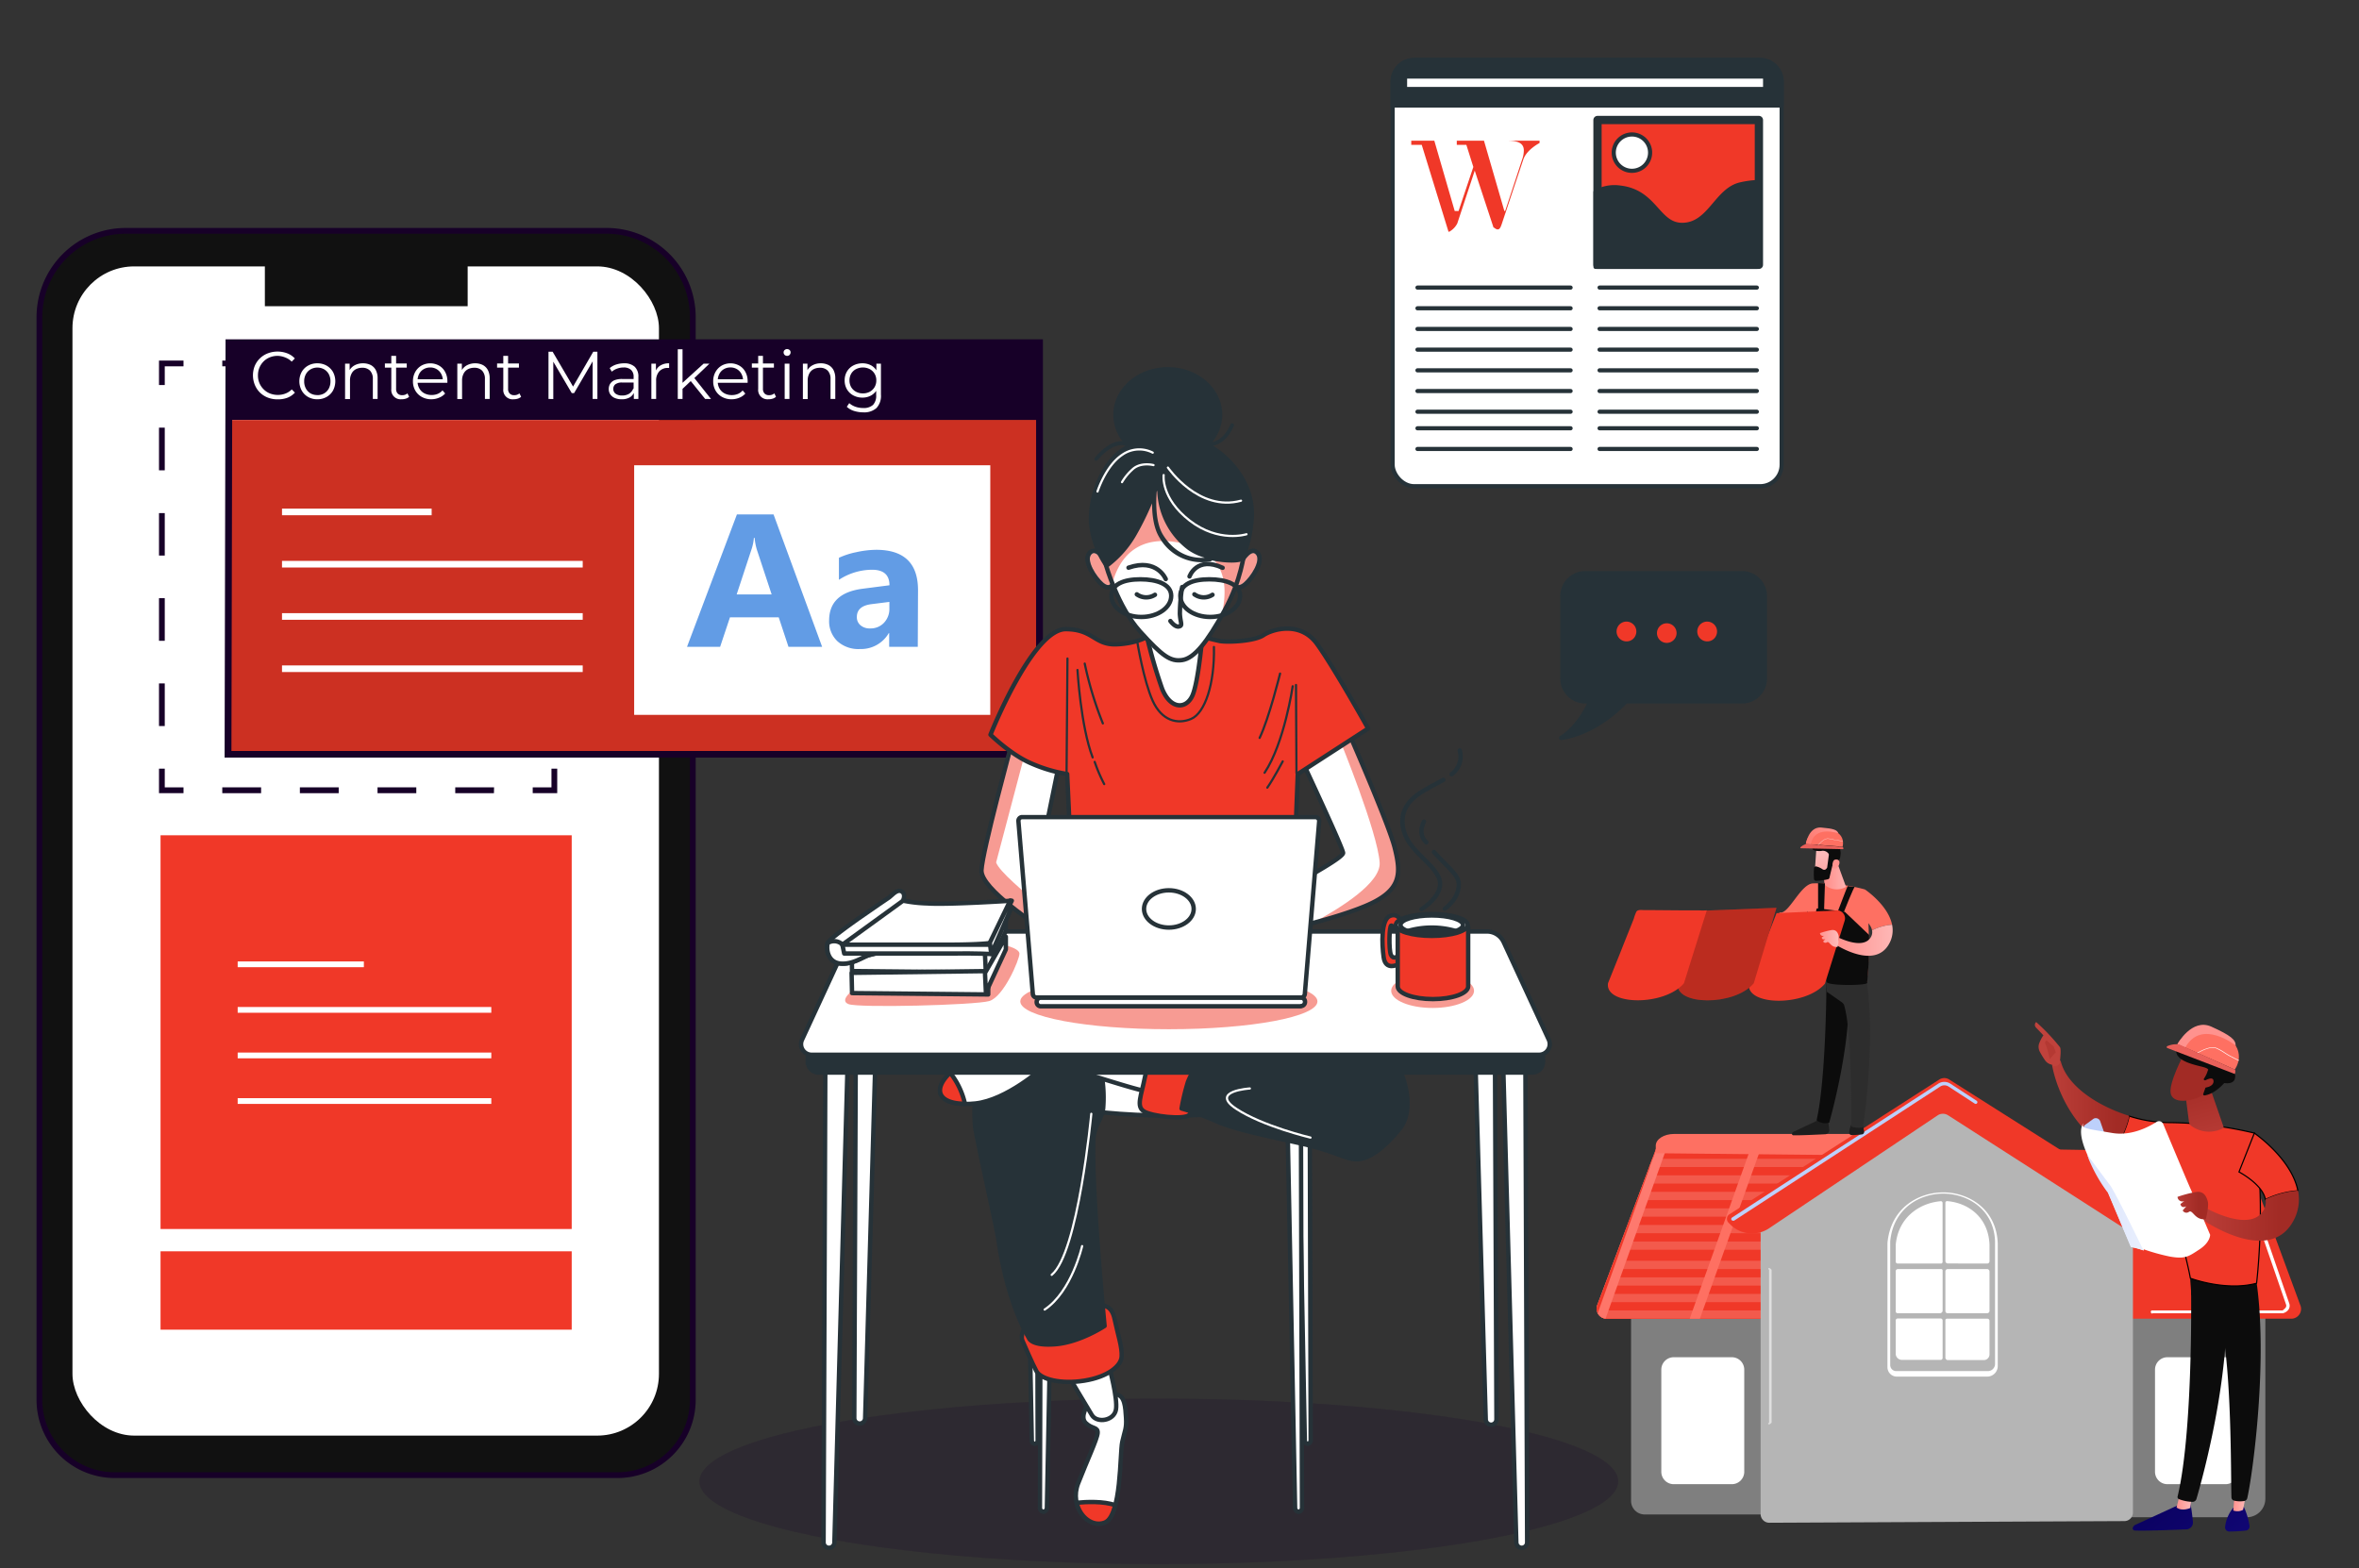
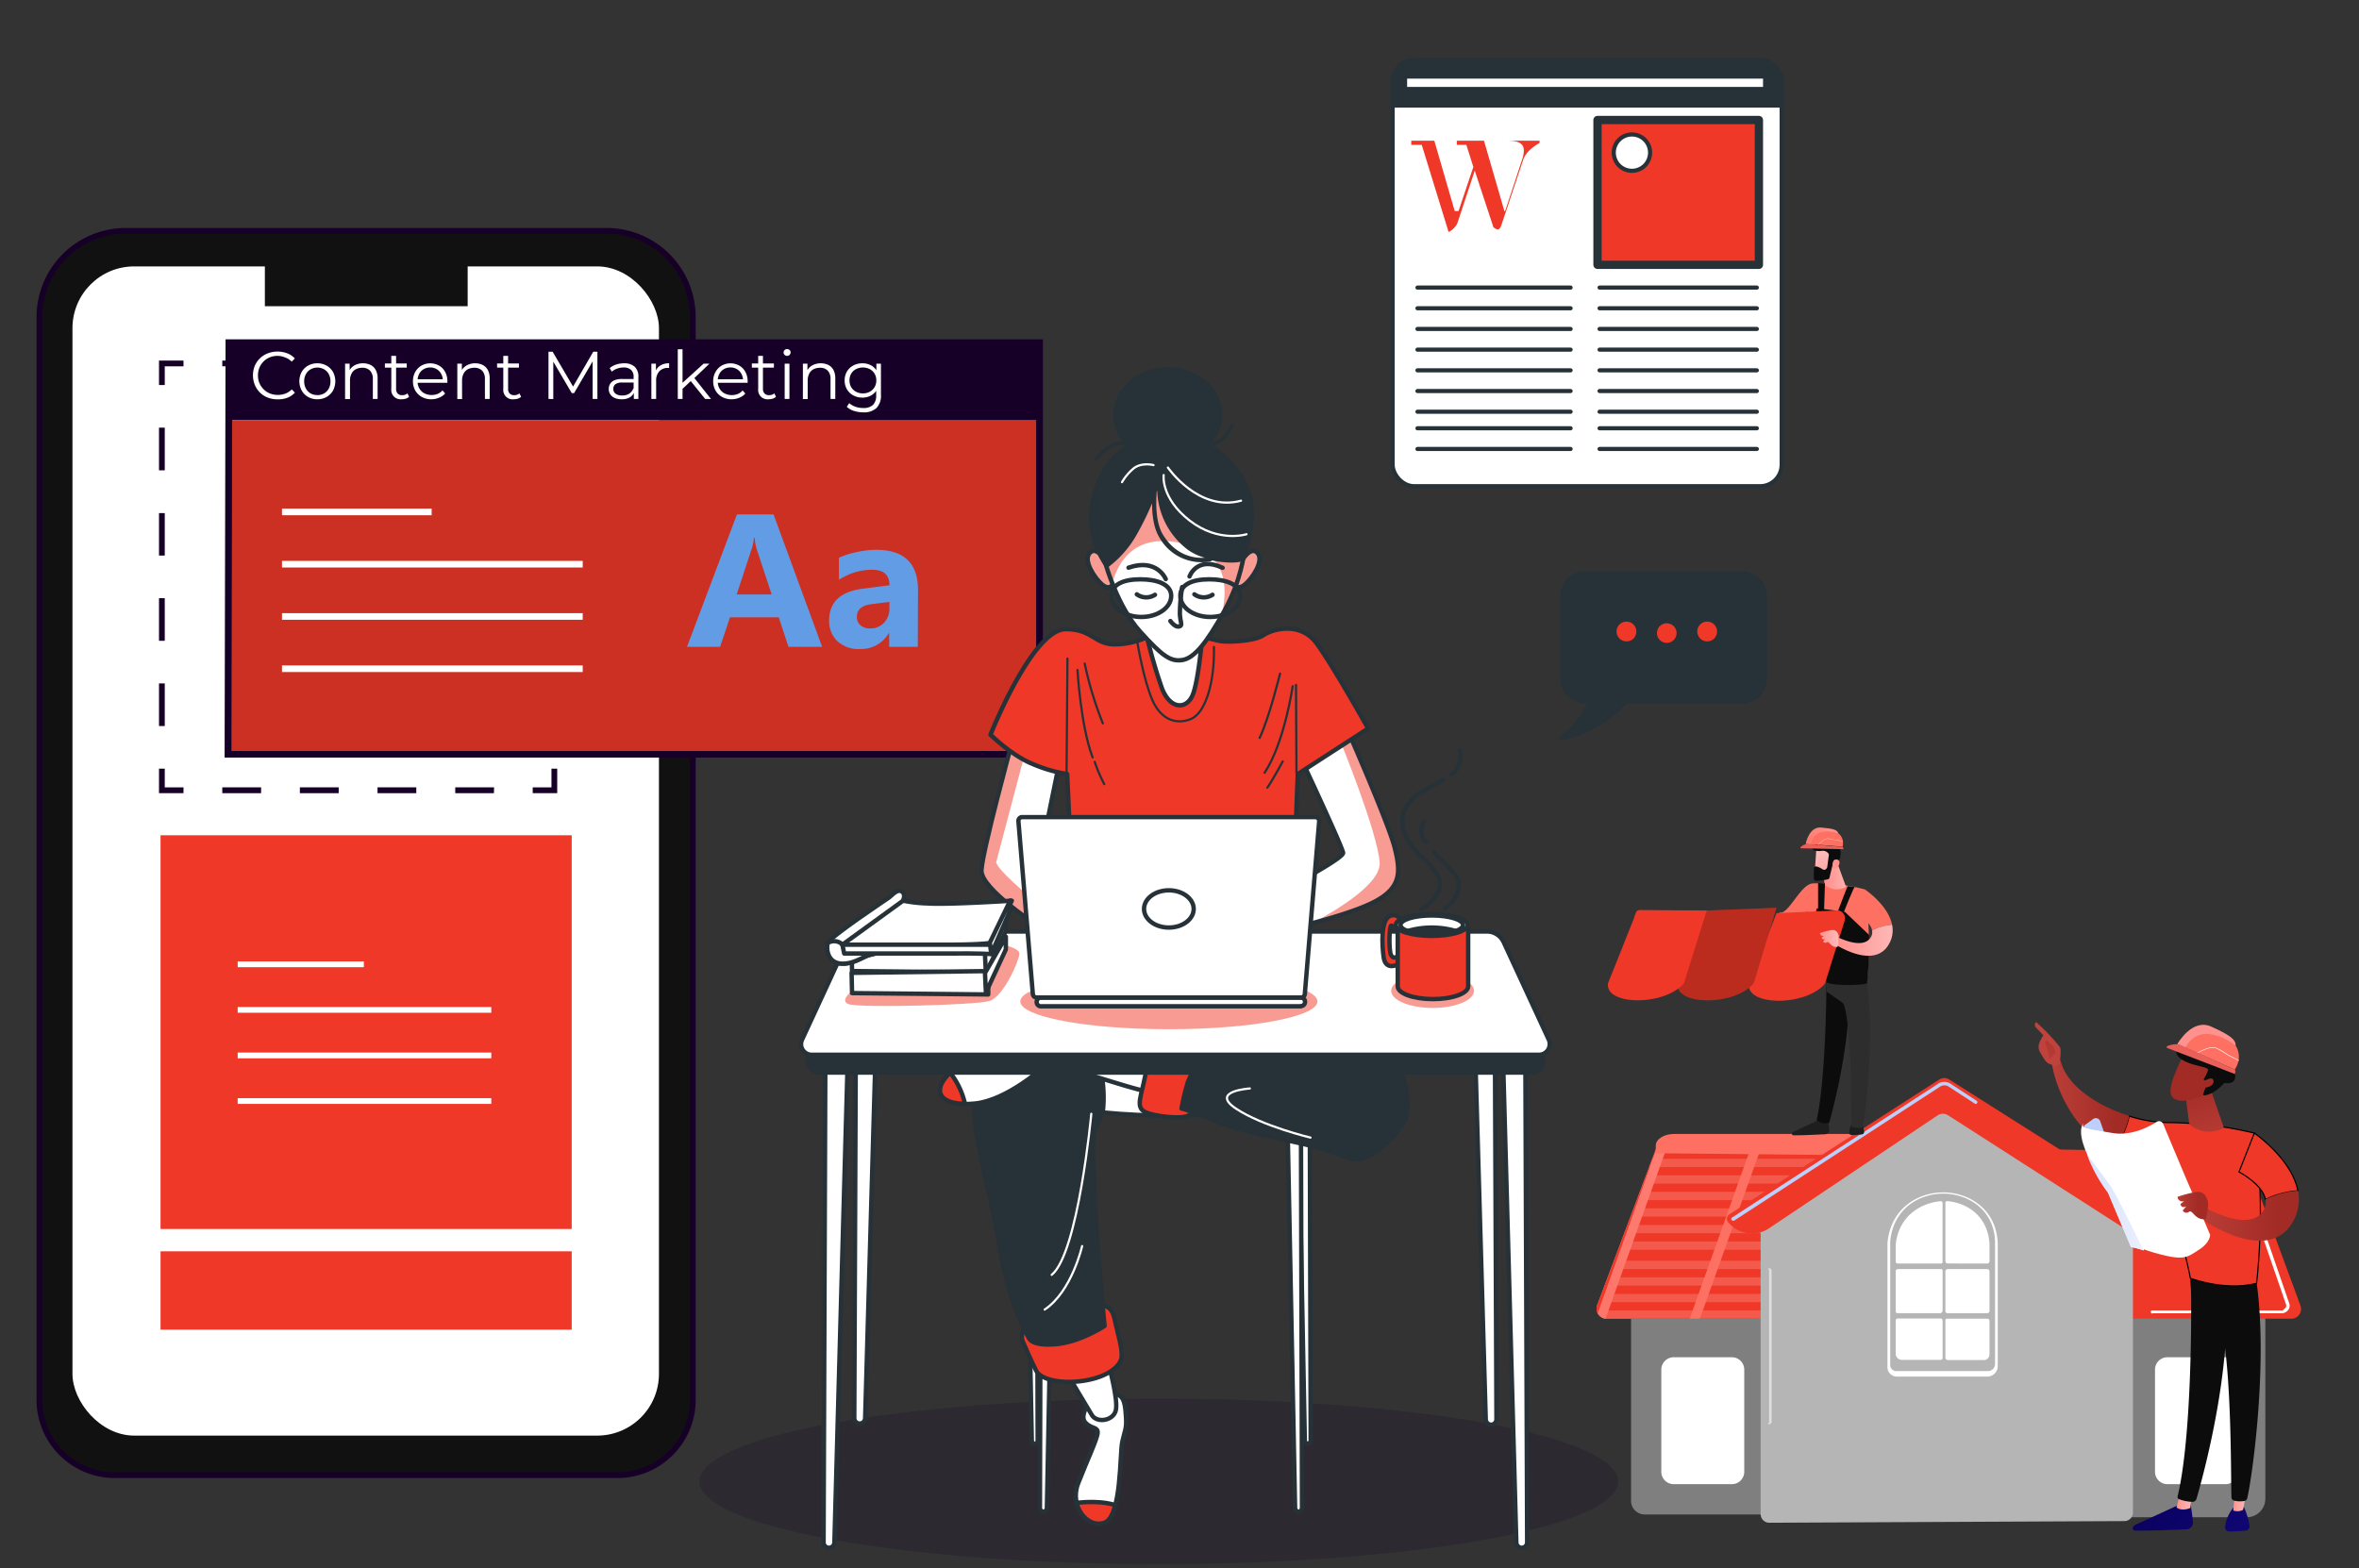
<svg xmlns="http://www.w3.org/2000/svg" xmlns:xlink="http://www.w3.org/1999/xlink" id="Layer_1" data-name="Layer 1" viewBox="0 0 570 379">
  <rect x="0" y="0" width="570" height="379" fill="#333333" stroke="none" />
  <defs>
    <style>.cls-1,.cls-55,.cls-60,.cls-63,.cls-68{fill:none;}.cls-2{fill:#111;}.cls-3,.cls-52{fill:#170028;}.cls-17,.cls-4,.cls-53,.cls-64,.cls-65{fill:#fff;}.cls-38,.cls-5,.cls-56,.cls-57,.cls-59,.cls-62{fill:#f03828;}.cls-6{opacity:0.15;}.cls-7{fill:#629ce5;}.cls-8{fill:#7f7f7f;}.cls-9{fill:url(#linear-gradient);}.cls-10{clip-path:url(#clip-path);}.cls-11{opacity:0.17;}.cls-12{fill:url(#linear-gradient-2);}.cls-13{fill:url(#linear-gradient-3);}.cls-14{fill:url(#linear-gradient-4);}.cls-15{fill:#b5b5b5;}.cls-16{fill:#bdd0fb;}.cls-17{opacity:0.57;}.cls-17,.cls-52,.cls-59,.cls-64{isolation:isolate;}.cls-18{fill:#1e1e1e;}.cls-19{fill:url(#linear-gradient-5);}.cls-20{fill:url(#linear-gradient-6);}.cls-21{fill:#0c0c0c;}.cls-22{fill:#2d2d2d;}.cls-23{fill:url(#linear-gradient-7);}.cls-24{fill:url(#linear-gradient-8);}.cls-25{fill:url(#linear-gradient-9);}.cls-26{fill:url(#linear-gradient-10);}.cls-27{fill:url(#linear-gradient-11);}.cls-28{fill:url(#linear-gradient-12);}.cls-29{fill:url(#linear-gradient-13);}.cls-30{fill:url(#linear-gradient-14);}.cls-31{fill:url(#linear-gradient-15);}.cls-32{opacity:0.22;}.cls-33{fill:url(#linear-gradient-16);}.cls-34{fill:url(#linear-gradient-17);}.cls-35{fill:url(#linear-gradient-18);}.cls-36{fill:url(#linear-gradient-19);}.cls-37{fill:url(#linear-gradient-20);}.cls-38{stroke:#000;stroke-miterlimit:10;stroke-width:0.28px;}.cls-39{fill:url(#linear-gradient-21);}.cls-40{fill:url(#linear-gradient-22);}.cls-41{fill:url(#linear-gradient-23);}.cls-42{fill:url(#linear-gradient-24);}.cls-43{fill:url(#linear-gradient-25);}.cls-44{fill:url(#linear-gradient-26);}.cls-45{fill:url(#linear-gradient-27);}.cls-46{fill:url(#linear-gradient-28);}.cls-47{fill:url(#linear-gradient-29);}.cls-48{fill:url(#linear-gradient-30);}.cls-49{fill:url(#linear-gradient-31);}.cls-50{fill:url(#linear-gradient-32);}.cls-51{opacity:0.19;}.cls-52,.cls-59,.cls-64{opacity:0.5;}.cls-53,.cls-54,.cls-55,.cls-56,.cls-57,.cls-60,.cls-62,.cls-63,.cls-65,.cls-67{stroke:#263238;}.cls-53,.cls-54,.cls-55,.cls-56,.cls-57,.cls-60,.cls-62,.cls-63,.cls-65,.cls-67,.cls-68{stroke-linecap:round;stroke-linejoin:round;}.cls-54,.cls-67,.cls-69{fill:#263238;}.cls-56{stroke-width:2px;}.cls-58{clip-path:url(#clip-path-4);}.cls-60,.cls-62,.cls-65,.cls-67{stroke-width:1.06px;}.cls-61{clip-path:url(#clip-path-5);}.cls-63,.cls-68{stroke-width:0.53px;}.cls-66{clip-path:url(#clip-path-6);}.cls-68{stroke:#fff;}</style>
    <linearGradient id="linear-gradient" x1="3291.39" y1="417.06" x2="3283.3" y2="378.39" gradientTransform="translate(3703.68 641.5) rotate(180)" gradientUnits="userSpaceOnUse">
      <stop offset="0" stop-color="#febbba" />
      <stop offset="1" stop-color="#ff928e" />
    </linearGradient>
    <clipPath id="clip-path">
      <path class="cls-1" d="M388.21,318.69h56.18l24.76-41.32H400.24L386,315.22A2.44,2.44,0,0,0,388.21,318.69Z" />
    </clipPath>
    <linearGradient id="linear-gradient-2" x1="3362.89" y1="62.7" x2="3455.39" y2="-5.46" gradientTransform="matrix(-1.25, -0.45, 0.34, -0.94, 4676.2, 1847.01)" gradientUnits="userSpaceOnUse">
      <stop offset="0" stop-color="#ff928e" />
      <stop offset="1" stop-color="#fe7062" />
    </linearGradient>
    <linearGradient id="linear-gradient-3" x1="535.48" y1="406.39" x2="532.61" y2="383.13" gradientTransform="matrix(1, 0, 0, -1, -111, 641.5)" xlink:href="#linear-gradient-2" />
    <linearGradient id="linear-gradient-4" x1="566.63" y1="444.71" x2="554.23" y2="398.42" gradientTransform="matrix(1, 0, 0, -1, -111, 641.5)" xlink:href="#linear-gradient-2" />
    <linearGradient id="linear-gradient-5" x1="26269.75" y1="557.64" x2="26272.01" y2="557.64" gradientTransform="translate(26716.83 578.03) rotate(179.46)" xlink:href="#linear-gradient" />
    <linearGradient id="linear-gradient-6" x1="26261.61" y1="557.76" x2="26263.56" y2="557.76" gradientTransform="translate(26716.83 578.03) rotate(179.46)" xlink:href="#linear-gradient" />
    <linearGradient id="linear-gradient-7" x1="1159.22" y1="368.38" x2="1173.59" y2="392.4" gradientTransform="matrix(1, 0, 0, -1, -745.09, 641.5)" xlink:href="#linear-gradient-2" />
    <linearGradient id="linear-gradient-8" x1="1164.75" y1="365.07" x2="1179.12" y2="389.09" gradientTransform="matrix(1, 0, 0, -1, -745.09, 641.5)" xlink:href="#linear-gradient-2" />
    <linearGradient id="linear-gradient-9" x1="26253.79" y1="600.24" x2="26268.4" y2="600.24" gradientTransform="translate(26716.83 578.03) rotate(179.46)" xlink:href="#linear-gradient" />
    <linearGradient id="linear-gradient-10" x1="26265.01" y1="615.76" x2="26270.78" y2="615.76" gradientTransform="translate(26716.83 578.03) rotate(179.46)" xlink:href="#linear-gradient" />
    <linearGradient id="linear-gradient-11" x1="6540.47" y1="-4425.54" x2="6533.87" y2="-4434.27" gradientTransform="translate(8199.17 -1262.02) rotate(-156.63)" xlink:href="#linear-gradient" />
    <linearGradient id="linear-gradient-12" x1="6530.8" y1="-4432.45" x2="6536.09" y2="-4427.02" gradientTransform="translate(8199.17 -1262.02) rotate(-156.63)" xlink:href="#linear-gradient" />
    <linearGradient id="linear-gradient-13" x1="559.4" y1="449.34" x2="556.22" y2="444.41" gradientTransform="matrix(1, 0, 0, -1, -111, 641.5)" xlink:href="#linear-gradient-2" />
    <linearGradient id="linear-gradient-14" x1="4246.72" y1="-497.29" x2="4255.21" y2="-502.35" gradientTransform="translate(4717.61 121.1) rotate(-174.38)" xlink:href="#linear-gradient-2" />
    <linearGradient id="linear-gradient-15" x1="584.14" y1="452.69" x2="571.11" y2="446.33" gradientTransform="matrix(1, 0, 0, -1, -111, 641.5)" gradientUnits="userSpaceOnUse">
      <stop offset="0" stop-color="#e1473d" />
      <stop offset="1" stop-color="#e9605a" />
    </linearGradient>
    <linearGradient id="linear-gradient-16" x1="26000.6" y1="414.7" x2="26005.17" y2="414.7" gradientTransform="translate(26444.94 641.5) rotate(180)" xlink:href="#linear-gradient" />
    <linearGradient id="linear-gradient-17" x1="1860.12" y1="281.89" x2="1818.85" y2="236.99" gradientTransform="translate(2376.31 641.5) rotate(180)" gradientUnits="userSpaceOnUse">
      <stop offset="0" stop-color="#09005d" />
      <stop offset="1" stop-color="#1a0f91" />
    </linearGradient>
    <linearGradient id="linear-gradient-18" x1="1846.73" y1="278.55" x2="1850.39" y2="278.55" gradientTransform="translate(2376.31 641.5) rotate(180)" xlink:href="#linear-gradient" />
    <linearGradient id="linear-gradient-19" x1="1850.86" y1="290.4" x2="1809.59" y2="245.51" xlink:href="#linear-gradient-17" />
    <linearGradient id="linear-gradient-20" x1="1833.51" y1="278.74" x2="1836.68" y2="278.74" gradientTransform="translate(2376.31 641.5) rotate(180)" xlink:href="#linear-gradient" />
    <linearGradient id="linear-gradient-21" x1="1864.88" y1="374.2" x2="1883.61" y2="374.2" gradientTransform="translate(2376.31 641.5) rotate(180)" gradientUnits="userSpaceOnUse">
      <stop offset="0" stop-color="#a22b25" />
      <stop offset="1" stop-color="#c0423c" />
    </linearGradient>
    <linearGradient id="linear-gradient-22" x1="610.92" y1="439.56" x2="609.38" y2="424.78" gradientTransform="matrix(1, 0, 0, -1, -111, 641.5)" xlink:href="#linear-gradient-21" />
    <linearGradient id="linear-gradient-23" x1="607.05" y1="433.2" x2="606.02" y2="358.06" gradientTransform="matrix(1, 0, 0, -1, -111, 641.5)" xlink:href="#linear-gradient-21" />
    <linearGradient id="linear-gradient-24" x1="1825.53" y1="347.67" x2="1849.23" y2="347.67" xlink:href="#linear-gradient-21" />
    <linearGradient id="linear-gradient-25" x1="641.09" y1="381.09" x2="646.64" y2="360.15" gradientTransform="matrix(1, 0, 0, -1, -111, 641.5)" xlink:href="#linear-gradient-21" />
    <linearGradient id="linear-gradient-26" x1="-3011.98" y1="1866.13" x2="-3014.75" y2="1857.41" gradientTransform="translate(-3002.4 -257.94) rotate(-138.25)" xlink:href="#linear-gradient-21" />
    <linearGradient id="linear-gradient-27" x1="-3015.57" y1="1867.27" x2="-3018.34" y2="1858.55" gradientTransform="translate(-3002.4 -257.94) rotate(-138.25)" xlink:href="#linear-gradient-21" />
    <linearGradient id="linear-gradient-28" x1="660.46" y1="411.16" x2="655.02" y2="402.85" gradientTransform="matrix(1, 0, 0, -1, -111, 641.5)" xlink:href="#linear-gradient-2" />
    <linearGradient id="linear-gradient-29" x1="3213.48" y1="-328.74" x2="3227.93" y2="-337.37" gradientTransform="matrix(-0.91, -0.43, 0.43, -0.91, 3586.83, 1318.11)" xlink:href="#linear-gradient-2" />
    <linearGradient id="linear-gradient-30" x1="651.31" y1="411.19" x2="647.31" y2="399.07" xlink:href="#linear-gradient-15" />
    <linearGradient id="linear-gradient-31" x1="615.26" y1="350.93" x2="628.94" y2="350.93" gradientTransform="matrix(1, 0, 0, -1, -111, 641.5)" gradientUnits="userSpaceOnUse">
      <stop offset="0" stop-color="#dae3fe" />
      <stop offset="1" stop-color="#e9effd" />
    </linearGradient>
    <linearGradient id="linear-gradient-32" x1="1845.12" y1="350.15" x2="1852.5" y2="350.15" xlink:href="#linear-gradient-21" />
    <clipPath id="clip-path-4">
      <path class="cls-1" d="M314.79,184.24s9.74,20.79,9.74,21.89-8.65,5.8-10.29,6.79a39.28,39.28,0,0,1-3.95,2l1,9.63s14.89-3.39,21.13-6.79,6-7.22,4.57-12.92-11.06-27.68-11.06-27.68Z" />
    </clipPath>
    <clipPath id="clip-path-5">
      <path class="cls-1" d="M244.47,179.64s-7.11,26.05-7.32,30.66,14.12,13.68,14.64,14.22-.81-15.83-.81-15.83l4.86-23.79Z" />
    </clipPath>
    <clipPath id="clip-path-6">
      <path class="cls-1" d="M267.25,136.62s2.85,10.06,8.23,16,7.32,7.32,10.19,6.89,5.91-4.15,10.17-11.89,4.58-13.68,4.94-14.23-.92-11.49-7-16.21-12.92-6.78-18.83-1.63S265.27,129.06,267.25,136.62Z" />
    </clipPath>
  </defs>
  <title>content-marketing</title>
  <path class="cls-2" d="M149.23,356.5H27.7A18.18,18.18,0,0,1,9.52,338.32V76.61A20.82,20.82,0,0,1,30.35,55.79H146.58a20.83,20.83,0,0,1,20.83,20.82V338.32A18.18,18.18,0,0,1,149.23,356.5Z" />
  <path class="cls-3" d="M149.23,357.19H27.7A18.89,18.89,0,0,1,8.83,338.32V76.61A21.55,21.55,0,0,1,30.35,55.09H146.58A21.55,21.55,0,0,1,168.1,76.61V338.32A18.89,18.89,0,0,1,149.23,357.19ZM30.35,56.48A20.15,20.15,0,0,0,10.22,76.61V338.32A17.5,17.5,0,0,0,27.7,355.8H149.23a17.5,17.5,0,0,0,17.48-17.48V76.61a20.15,20.15,0,0,0-20.13-20.13Z" />
  <rect class="cls-4" x="17.51" y="64.38" width="141.71" height="282.56" rx="14.92" />
  <polygon class="cls-3" points="134.64 93.05 133.25 93.05 133.25 88.53 128.72 88.53 128.72 87.14 134.64 87.14 134.64 93.05" />
  <path class="cls-3" d="M119.35,88.53H110V87.14h9.38Zm-18.76,0H91.22V87.14h9.37Zm-18.75,0H72.46V87.14h9.38Zm-18.75,0H53.71V87.14h9.38Z" />
  <polygon class="cls-3" points="39.81 93.05 38.42 93.05 38.42 87.14 44.34 87.14 44.34 88.53 39.81 88.53 39.81 93.05" />
  <path class="cls-3" d="M39.81,175.46H38.42v-10.3h1.39Zm0-20.6H38.42v-10.3h1.39Zm0-20.6H38.42V124h1.39Zm0-20.6H38.42V103.35h1.39Z" />
  <polygon class="cls-3" points="44.34 191.68 38.42 191.68 38.42 185.76 39.81 185.76 39.81 190.28 44.34 190.28 44.34 191.68" />
  <path class="cls-3" d="M119.35,191.68H110v-1.4h9.38Zm-18.76,0H91.22v-1.4h9.37Zm-18.75,0H72.46v-1.4h9.38Zm-18.75,0H53.71v-1.4h9.38Z" />
  <polygon class="cls-3" points="134.64 191.68 128.72 191.68 128.72 190.28 133.25 190.28 133.25 185.76 134.64 185.76 134.64 191.68" />
  <path class="cls-3" d="M134.64,175.46h-1.39v-10.3h1.39Zm0-20.6h-1.39v-10.3h1.39Zm0-20.6h-1.39V124h1.39Zm0-20.6h-1.39V103.35h1.39Z" />
  <rect class="cls-5" x="38.79" y="201.86" width="99.35" height="95.15" />
  <rect class="cls-5" x="38.79" y="302.4" width="99.35" height="18.94" />
  <rect class="cls-4" x="57.43" y="232.35" width="30.49" height="1.39" />
  <rect class="cls-4" x="57.43" y="243.36" width="61.28" height="1.39" />
  <rect class="cls-4" x="57.43" y="254.37" width="61.28" height="1.39" />
  <rect class="cls-4" x="57.43" y="265.39" width="61.28" height="1.39" />
  <rect class="cls-3" x="55.32" y="82.8" width="195.86" height="18.69" />
  <rect class="cls-5" x="55.09" y="101.5" width="196.08" height="80.79" />
  <rect class="cls-6" x="55.09" y="101.5" width="196.08" height="80.79" />
  <path class="cls-3" d="M252,183.09H54.27L54.5,82H252Zm-196.08-1.6H250.35V83.6H56.14Z" />
-   <rect class="cls-4" x="153.23" y="112.44" width="86.05" height="60.32" />
  <path class="cls-7" d="M198.65,156.32h-8.13l-2.36-7.13H176.38L174,156.32H166l12.06-32h8.85Zm-12.2-12.67-3.56-10.78a13.78,13.78,0,0,1-.55-2.88h-.18a11.85,11.85,0,0,1-.58,2.79L178,143.65Z" />
  <path class="cls-7" d="M221.76,156.32h-6.91V153h-.09a7.77,7.77,0,0,1-7,3.85,7.53,7.53,0,0,1-5.42-1.89,6.67,6.67,0,0,1-2-5q0-6.66,8.15-7.69l6.43-.83q0-3.75-4.21-3.75a14.71,14.71,0,0,0-8,2.43V134.8a18.54,18.54,0,0,1,4.17-1.35,23.16,23.16,0,0,1,4.82-.58q10.13,0,10.12,9.77ZM214.9,147v-1.54l-4.3.54c-2.37.29-3.56,1.33-3.56,3.1a2.51,2.51,0,0,0,.87,2,3.37,3.37,0,0,0,2.34.77,4.41,4.41,0,0,0,3.35-1.37A4.86,4.86,0,0,0,214.9,147Z" />
  <rect class="cls-4" x="68.14" y="122.92" width="36.16" height="1.6" />
  <rect class="cls-4" x="68.14" y="135.55" width="72.66" height="1.6" />
  <rect class="cls-4" x="68.14" y="148.18" width="72.66" height="1.6" />
  <rect class="cls-4" x="68.14" y="160.81" width="72.66" height="1.6" />
  <path class="cls-4" d="M67.07,96.51a6.37,6.37,0,0,1-2.38-.43,5.68,5.68,0,0,1-1.88-1.21A5.58,5.58,0,0,1,61.57,93a6.13,6.13,0,0,1,0-4.61,5.58,5.58,0,0,1,3.14-3,6.64,6.64,0,0,1,4.7,0,4.76,4.76,0,0,1,1.83,1.24l-.76.77a4.25,4.25,0,0,0-1.54-1A5.19,5.19,0,0,0,67.12,86a5,5,0,0,0-1.91.35,4.44,4.44,0,0,0-1.52,1,4.65,4.65,0,0,0-1,1.49,4.81,4.81,0,0,0-.36,1.88,4.6,4.6,0,0,0,1.38,3.37,4.44,4.44,0,0,0,1.52,1,5.19,5.19,0,0,0,1.91.35,5,5,0,0,0,1.82-.33,4.25,4.25,0,0,0,1.54-1l.76.77a4.78,4.78,0,0,1-1.83,1.25A6.48,6.48,0,0,1,67.07,96.51Z" />
  <path class="cls-4" d="M76.67,96.49a4.32,4.32,0,0,1-2.23-.56,4.09,4.09,0,0,1-1.54-1.55,4.73,4.73,0,0,1,0-4.5,4,4,0,0,1,1.54-1.52,4.42,4.42,0,0,1,2.23-.56,4.52,4.52,0,0,1,2.25.56,4.19,4.19,0,0,1,1.54,1.53,4.8,4.8,0,0,1,0,4.5,4,4,0,0,1-1.55,1.54A4.41,4.41,0,0,1,76.67,96.49Zm0-1a3.27,3.27,0,0,0,1.64-.41,3.1,3.1,0,0,0,1.13-1.17,3.68,3.68,0,0,0,.41-1.75,3.59,3.59,0,0,0-.41-1.75,3,3,0,0,0-1.13-1.16,3.35,3.35,0,0,0-3.25,0,3,3,0,0,0-1.14,1.16,3.49,3.49,0,0,0-.42,1.75,3.57,3.57,0,0,0,.42,1.75,3.1,3.1,0,0,0,1.13,1.17A3.2,3.2,0,0,0,76.67,95.47Z" />
  <path class="cls-4" d="M87.73,87.8a4.11,4.11,0,0,1,1.83.4,2.93,2.93,0,0,1,1.23,1.21,4.2,4.2,0,0,1,.45,2v5H90.09V91.57a2.81,2.81,0,0,0-.68-2,2.52,2.52,0,0,0-1.89-.69,3.26,3.26,0,0,0-1.58.37,2.45,2.45,0,0,0-1,1.05,3.49,3.49,0,0,0-.37,1.67v4.48H83.38V87.89h1.1v2.33l-.18-.43a3.12,3.12,0,0,1,1.3-1.46A4.15,4.15,0,0,1,87.73,87.8Z" />
  <path class="cls-4" d="M93,88.84v-1h5.28v1Zm4,7.65A2.25,2.25,0,0,1,94.55,94V86h1.16v7.94a1.61,1.61,0,0,0,.38,1.16,1.42,1.42,0,0,0,1.09.4,1.86,1.86,0,0,0,1.27-.43l.41.82a2.13,2.13,0,0,1-.82.46A3.29,3.29,0,0,1,97.05,96.49Z" />
  <path class="cls-4" d="M104.27,96.49a4.66,4.66,0,0,1-2.34-.56,4,4,0,0,1-1.58-1.54,4.38,4.38,0,0,1-.57-2.25,4.56,4.56,0,0,1,.55-2.24,4.08,4.08,0,0,1,1.49-1.54,4.4,4.4,0,0,1,4.28,0,3.78,3.78,0,0,1,1.46,1.53,4.61,4.61,0,0,1,.54,2.26,1,1,0,0,1,0,.17c0,.06,0,.12,0,.19h-7.42v-.86h6.81L107,92a3.3,3.3,0,0,0-.4-1.65,2.87,2.87,0,0,0-1.08-1.13,3,3,0,0,0-1.57-.41,3.1,3.1,0,0,0-1.58.41,2.85,2.85,0,0,0-1.09,1.14A3.49,3.49,0,0,0,100.9,92v.18a3.3,3.3,0,0,0,.44,1.71,2.92,2.92,0,0,0,1.2,1.16,3.72,3.72,0,0,0,1.76.41,3.86,3.86,0,0,0,1.45-.27,3.15,3.15,0,0,0,1.17-.85l.64.75a3.64,3.64,0,0,1-1.42,1A4.72,4.72,0,0,1,104.27,96.49Z" />
  <path class="cls-4" d="M114.81,87.8a4.11,4.11,0,0,1,1.83.4,2.93,2.93,0,0,1,1.23,1.21,4.2,4.2,0,0,1,.45,2v5h-1.15V91.57a2.81,2.81,0,0,0-.68-2,2.52,2.52,0,0,0-1.89-.69,3.26,3.26,0,0,0-1.58.37,2.45,2.45,0,0,0-1,1.05,3.49,3.49,0,0,0-.37,1.67v4.48h-1.15V87.89h1.1v2.33l-.18-.43a3.12,3.12,0,0,1,1.3-1.46A4.15,4.15,0,0,1,114.81,87.8Z" />
  <path class="cls-4" d="M120.11,88.84v-1h5.28v1Zm4,7.65a2.25,2.25,0,0,1-2.5-2.48V86h1.16v7.94a1.61,1.61,0,0,0,.38,1.16,1.42,1.42,0,0,0,1.09.4,1.86,1.86,0,0,0,1.27-.43l.41.82a2.13,2.13,0,0,1-.82.46A3.29,3.29,0,0,1,124.13,96.49Z" />
  <path class="cls-4" d="M132.53,96.41V85h1l5.2,8.87h-.52L143.35,85h1V96.41h-1.15V86.85h.28L138.72,95h-.57l-4.77-8.12h.31v9.56Z" />
  <path class="cls-4" d="M150.21,96.49a4.08,4.08,0,0,1-1.67-.31,2.51,2.51,0,0,1-1.08-.88,2.25,2.25,0,0,1-.37-1.29,2.37,2.37,0,0,1,.31-1.21,2.3,2.3,0,0,1,1-.88,4.79,4.79,0,0,1,1.95-.33h2.94v.86h-2.91a2.58,2.58,0,0,0-1.72.44,1.4,1.4,0,0,0-.47,1.09,1.41,1.41,0,0,0,.56,1.17,2.58,2.58,0,0,0,1.6.43,3.05,3.05,0,0,0,1.68-.44,2.61,2.61,0,0,0,1-1.29l.26.79A2.66,2.66,0,0,1,152.23,96,3.71,3.71,0,0,1,150.21,96.49Zm2.94-.08V94.53l-.05-.31V91.07a2.18,2.18,0,0,0-.61-1.67,2.53,2.53,0,0,0-1.81-.59,4.42,4.42,0,0,0-1.58.28,4,4,0,0,0-1.27.73l-.51-.86a4.57,4.57,0,0,1,1.55-.86,6.12,6.12,0,0,1,1.92-.3,3.69,3.69,0,0,1,2.56.82,3.22,3.22,0,0,1,.9,2.5v5.29Z" />
  <path class="cls-4" d="M157.39,96.41V87.89h1.1v2.32l-.11-.41a2.81,2.81,0,0,1,1.2-1.48,3.89,3.89,0,0,1,2.1-.52v1.12h-.26a2.75,2.75,0,0,0-2.12.82,3.29,3.29,0,0,0-.76,2.33v4.35Z" />
  <path class="cls-4" d="M163.77,96.41v-12h1.15v12Zm.91-2.21,0-1.47L170,87.89h1.41l-3.75,3.59L167,92Zm5.7,2.21L166.83,92l.74-.89,4.23,5.32Z" />
  <path class="cls-4" d="M176.82,96.49a4.66,4.66,0,0,1-2.34-.56,4,4,0,0,1-1.58-1.54,4.38,4.38,0,0,1-.57-2.25,4.45,4.45,0,0,1,.55-2.24,4.08,4.08,0,0,1,1.49-1.54,4.38,4.38,0,0,1,4.27,0,3.74,3.74,0,0,1,1.47,1.53,4.61,4.61,0,0,1,.54,2.26,1,1,0,0,1,0,.17c0,.06,0,.12,0,.19h-7.42v-.86H180l-.46.34a3.3,3.3,0,0,0-.4-1.65,2.87,2.87,0,0,0-1.08-1.13,3,3,0,0,0-1.57-.41,3.1,3.1,0,0,0-1.58.41,2.85,2.85,0,0,0-1.09,1.14,3.49,3.49,0,0,0-.39,1.67v.18a3.39,3.39,0,0,0,.43,1.71,3,3,0,0,0,1.21,1.16,3.72,3.72,0,0,0,1.76.41,3.86,3.86,0,0,0,1.45-.27,3,3,0,0,0,1.16-.85l.65.75a3.72,3.72,0,0,1-1.42,1A4.76,4.76,0,0,1,176.82,96.49Z" />
  <path class="cls-4" d="M181.67,88.84v-1H187v1Zm4,7.65A2.25,2.25,0,0,1,183.2,94V86h1.15v7.94a1.61,1.61,0,0,0,.39,1.16,1.41,1.41,0,0,0,1.09.4,1.88,1.88,0,0,0,1.27-.43l.4.82a2.06,2.06,0,0,1-.82.46A3.18,3.18,0,0,1,185.7,96.49Z" />
  <path class="cls-4" d="M190.19,86a.85.85,0,0,1-.61-.24.82.82,0,0,1-.24-.59.75.75,0,0,1,.24-.57.85.85,0,0,1,.61-.24.88.88,0,0,1,.6.23.75.75,0,0,1,.24.57.85.85,0,0,1-.24.6A.8.8,0,0,1,190.19,86Zm-.59,10.41V87.89h1.15v8.52Z" />
  <path class="cls-4" d="M198.32,87.8a4,4,0,0,1,1.83.4,2.89,2.89,0,0,1,1.24,1.21,4.32,4.32,0,0,1,.44,2v5h-1.15V91.57a2.81,2.81,0,0,0-.68-2,2.51,2.51,0,0,0-1.89-.69,3.32,3.32,0,0,0-1.58.37,2.45,2.45,0,0,0-1,1.05,3.61,3.61,0,0,0-.37,1.67v4.48H194V87.89h1.1v2.33l-.17-.43a3.07,3.07,0,0,1,1.3-1.46A4.09,4.09,0,0,1,198.32,87.8Z" />
  <path class="cls-4" d="M208.38,96.09a4.55,4.55,0,0,1-2.19-.53,3.89,3.89,0,0,1-1.54-1.47,4.19,4.19,0,0,1-.56-2.16,4.13,4.13,0,0,1,.56-2.15,3.87,3.87,0,0,1,1.54-1.46,4.66,4.66,0,0,1,2.19-.52,4.45,4.45,0,0,1,2.05.47,3.59,3.59,0,0,1,1.44,1.4,5,5,0,0,1,0,4.52,3.61,3.61,0,0,1-1.44,1.41A4.23,4.23,0,0,1,208.38,96.09Zm.21,3.56a7.55,7.55,0,0,1-2.24-.34,4.43,4.43,0,0,1-1.74-1l.59-.88a4.54,4.54,0,0,0,1.48.86,5.58,5.58,0,0,0,1.88.31,3.31,3.31,0,0,0,2.39-.75,3.24,3.24,0,0,0,.76-2.35V93.39l.16-1.46-.11-1.46V87.89h1.1v7.48a4.28,4.28,0,0,1-1.08,3.24A4.44,4.44,0,0,1,208.59,99.65Zm-.1-4.58a3.53,3.53,0,0,0,1.68-.4,3.06,3.06,0,0,0,1.15-1.11,3.12,3.12,0,0,0,.42-1.63,3.05,3.05,0,0,0-.42-1.62,3,3,0,0,0-1.15-1.1,3.69,3.69,0,0,0-3.34,0,2.86,2.86,0,0,0-1.16,1.1,3.14,3.14,0,0,0-.41,1.62,3.21,3.21,0,0,0,.41,1.63,3,3,0,0,0,1.16,1.11A3.51,3.51,0,0,0,208.49,95.07Z" />
  <rect class="cls-2" x="64" y="63" width="49" height="11" />
  <g id="Illustration">
    <path class="cls-8" d="M397.38,366h40.73a3.29,3.29,0,0,0,3.29-3.3V322a3.29,3.29,0,0,0-3.29-3.29h-44v44A3.29,3.29,0,0,0,397.38,366Z" />
    <path class="cls-9" d="M388.21,318.69h56.18l24.76-41.32H400.24L386,315.22A2.44,2.44,0,0,0,388.21,318.69Z" />
    <path class="cls-8" d="M542.89,366.67H502.05V318h45.32V362.2A4.48,4.48,0,0,1,542.89,366.67Z" />
    <path class="cls-5" d="M553.67,318.69H500.14l-29.93-41.32,72,1.16,13.57,36.79A2.37,2.37,0,0,1,553.67,318.69Z" />
    <path id="SVGID" class="cls-5" d="M388.21,318.69h56.18l24.76-41.32H400.24L386,315.22A2.44,2.44,0,0,0,388.21,318.69Z" />
    <g class="cls-10">
      <polygon class="cls-5" points="386.76 318.69 430.74 318.69 430.74 316.69 386.76 316.69 386.76 318.69" />
      <polygon class="cls-5" points="388.75 314.69 430.74 314.69 430.74 312.69 388.75 312.69 388.75 314.69" />
      <polygon class="cls-5" points="390.09 310.69 430.74 310.69 430.74 308.69 390.09 308.69 390.09 310.69" />
      <polygon class="cls-5" points="391.42 306.69 430.74 306.69 430.74 304.69 391.42 304.69 391.42 306.69" />
      <polygon class="cls-5" points="392.75 302.03 432.07 302.03 432.07 300.03 392.75 300.03 392.75 302.03" />
      <polygon class="cls-5" points="394.09 298.03 431.41 298.03 431.41 296.03 394.09 296.03 394.09 298.03" />
      <polygon class="cls-5" points="396.09 294.03 434.07 294.03 434.07 292.03 396.09 292.03 396.09 294.03" />
      <polygon class="cls-5" points="396.75 290.03 434.07 290.03 434.07 288.03 396.75 288.03 396.75 290.03" />
      <polygon class="cls-5" points="398.75 286.03 437.4 286.03 437.4 284.04 398.75 284.04 398.75 286.03" />
      <polygon class="cls-5" points="390.09 282.04 438.74 282.04 438.74 280.04 390.09 280.04 390.09 282.04" />
      <g class="cls-11">
        <polygon class="cls-4" points="386.76 318.69 430.74 318.69 430.74 316.69 386.76 316.69 386.76 318.69" />
        <polygon class="cls-4" points="388.75 314.69 430.74 314.69 430.74 312.69 388.75 312.69 388.75 314.69" />
        <polygon class="cls-4" points="390.09 310.69 430.74 310.69 430.74 308.69 390.09 308.69 390.09 310.69" />
        <polygon class="cls-4" points="391.42 306.69 430.74 306.69 430.74 304.69 391.42 304.69 391.42 306.69" />
        <polygon class="cls-4" points="392.75 302.03 432.07 302.03 432.07 300.03 392.75 300.03 392.75 302.03" />
        <polygon class="cls-4" points="394.09 298.03 431.41 298.03 431.41 296.03 394.09 296.03 394.09 298.03" />
        <polygon class="cls-4" points="396.09 294.03 434.07 294.03 434.07 292.03 396.09 292.03 396.09 294.03" />
        <polygon class="cls-4" points="396.75 290.03 434.07 290.03 434.07 288.03 396.75 288.03 396.75 290.03" />
        <polygon class="cls-4" points="398.75 286.03 437.4 286.03 437.4 284.04 398.75 284.04 398.75 286.03" />
        <polygon class="cls-4" points="390.09 282.04 438.74 282.04 438.74 280.04 390.09 280.04 390.09 282.04" />
      </g>
    </g>
    <g class="cls-10">
      <polygon class="cls-12" points="385.33 319.37 387.43 320.12 403.91 274.05 401.8 273.29 385.33 319.37" />
    </g>
    <g class="cls-10">
      <polygon class="cls-13" points="407.28 321.48 409.46 322.27 425.94 276.2 423.75 275.41 407.28 321.48" />
    </g>
    <path class="cls-14" d="M400.08,278.7l67.42.69,1.49-4.91c.07-.23-.14-.44-.42-.44H404.5c-2.44,0-4.42,1.26-4.42,2.83v1.83Z" />
    <path class="cls-4" d="M520.1,317.46a.41.41,0,0,1-.41-.41.34.34,0,0,1,.41-.36h31.45a7,7,0,0,0,.71-.65.83.83,0,0,0,.11-.79L542.63,287a.41.41,0,0,1,.25-.52.42.42,0,0,1,.53.25L553.15,315a1.67,1.67,0,0,1-.22,1.53,2.32,2.32,0,0,1-1.37.85H520.11Z" />
    <path class="cls-15" d="M515.38,365.53v-70a2.09,2.09,0,0,0-1.06-1.81l-43.78-24.73a2.09,2.09,0,0,0-2.12,0l-42,25.93a2.08,2.08,0,0,0-1,1.78v69.23A2.09,2.09,0,0,0,427.5,368l85.79-.4A2.08,2.08,0,0,0,515.38,365.53Z" />
    <path class="cls-5" d="M471,260.89l51.42,32.57a1.32,1.32,0,0,1,.36,2.07h0c-2.3,2.55-6.84,3-9.91,1.06l-42.19-27.08a2.31,2.31,0,0,0-2.44,0l-40.89,27.4a7.42,7.42,0,0,1-8.95-.69l-.71-.7a1.32,1.32,0,0,1,.29-2.13l50.62-32.51A2.22,2.22,0,0,1,471,260.89Z" />
    <path class="cls-4" d="M480.18,332.68H458.34a2.27,2.27,0,0,1-2.28-2.27v-30c.77-8.47,7.45-12.25,13.48-12.25h.37c5.94.16,12.47,4.06,12.8,12.27v29.71A2.54,2.54,0,0,1,480.18,332.68ZM456.73,300V329.9a1.45,1.45,0,0,0,1.45,1.45h22.15a1.73,1.73,0,0,0,1.73-1.72V299.94c-.31-7.67-6.52-11.32-12.16-11.47C464.09,288.33,457.49,291.85,456.73,300Z" />
    <path class="cls-4" d="M469.05,306.69H458.58a.52.52,0,0,0-.52.52v9.72a.43.43,0,0,0,.43.43h10.26a.64.64,0,0,0,.64-.64V307A.34.34,0,0,0,469.05,306.69Z" />
    <path class="cls-4" d="M480.17,305.36a.55.55,0,0,0,.55-.55v-4c-.25-6.57-5.05-10.1-10.22-10.54a.41.41,0,0,0-.44.41v14.06a.6.6,0,0,0,.6.6Z" />
    <path class="cls-4" d="M458.06,319.16v8a1.49,1.49,0,0,0,1.48,1.48h9.38a.47.47,0,0,0,.47-.47v-9.06a.47.47,0,0,0-.47-.47H458.53A.47.47,0,0,0,458.06,319.16Z" />
    <path class="cls-4" d="M468.94,290.29c-5.28.47-10.28,4-10.88,10.54v4.06a.47.47,0,0,0,.47.47H469a.38.38,0,0,0,.38-.38V290.72A.42.42,0,0,0,468.94,290.29Z" />
    <path class="cls-4" d="M470.06,307.25v9.59a.51.51,0,0,0,.51.52h9.6a.56.56,0,0,0,.55-.56v-9.51a.59.59,0,0,0-.59-.6h-9.52A.56.56,0,0,0,470.06,307.25Z" />
    <path class="cls-4" d="M470.66,328.69h8.68a1.38,1.38,0,0,0,1.38-1.38V319.2a.51.51,0,0,0-.51-.51H470.4a.34.34,0,0,0-.34.34v9.06A.6.6,0,0,0,470.66,328.69Z" />
    <path class="cls-16" d="M418.73,295a.41.41,0,0,1-.35-.18.42.42,0,0,1,.12-.57l49.84-32.36a2.68,2.68,0,0,1,2.93,0l6.34,4.13a.42.42,0,0,1,.12.57.41.41,0,0,1-.57.12l-6.34-4.13a1.87,1.87,0,0,0-2,0L419,295A.46.46,0,0,1,418.73,295Z" />
    <path class="cls-17" d="M427.46,344.22c-.22,0-.41-.18,0-.41V306.86c-.36-.23-.17-.41,0-.41s.41.18.61.41v36.95C427.87,344,427.69,344.22,427.46,344.22Z" />
    <path class="cls-4" d="M537.75,358.68H523.66a3,3,0,0,1-2.95-2.95V331a3,3,0,0,1,2.95-3h14.09a3,3,0,0,1,3,3v24.76A3,3,0,0,1,537.75,358.68Z" />
    <path class="cls-4" d="M418.46,358.68h-14.1a3,3,0,0,1-2.94-2.95V331a3,3,0,0,1,2.94-3h14.1a3,3,0,0,1,3,3v24.76A3,3,0,0,1,418.46,358.68Z" />
    <path class="cls-18" d="M441.57,270s.28,1.49.42,3a1,1,0,0,1-1,1.11c-2,.1-6.17.3-7.68.25a.33.33,0,0,1-.3-.45h0a.71.71,0,0,1,.38-.4l6.91-3.26Z" />
    <path class="cls-19" d="M441.78,269.08l-.2,1.78a2.21,2.21,0,0,1-2.05-.05l.49-2Z" />
    <path class="cls-18" d="M449.57,270.66a11.08,11.08,0,0,1,.85,2.74.61.61,0,0,1-.54.75c-.65.07-1.65.16-2.45.17a.62.62,0,0,1-.62-.69,5.23,5.23,0,0,1,1.19-2.87Z" />
    <path class="cls-20" d="M449.91,268.36l-.47,2.7a1.73,1.73,0,0,1-1.45.12l.21-2.91Z" />
    <path class="cls-21" d="M441.3,235.43c.09.47,0,25.06-2.36,35.29a3.4,3.4,0,0,0,3.05.59s4.32-15,4.69-27.67,0-.43,0-.43l-.36-7.82Z" />
    <path class="cls-22" d="M450.94,236.71c2.19,12.47-.21,33.33-.9,35.77a6,6,0,0,1-2.68-.2c-.17-1.15.3-22.07-1.73-29.23a1.5,1.5,0,0,0-.6-.84l-3.62-2.53-.32-4.13Z" />
    <path class="cls-23" d="M438,213.49a42.15,42.15,0,0,1,12.57,1.45c1.88,10.37.53,22.35.53,22.35-4.61,1.26-9.84-.64-9.84-.64-.81-4.34-4.51-16.51-4.51-16.51-.56,4.15-5.33,8.73-7.32,7.64,1.49-1.77.26-5.95.56-7.27C432.14,221.15,435,213.72,438,213.49Z" />
    <path class="cls-21" d="M445.68,220.34a.1.1,0,0,1,.06,0l5.82,5.54a.37.37,0,0,1,.07.14,105.47,105.47,0,0,1-.47,11.44c.57.76-9.58.83-9.76-.15,0,0-3.49-12.48-3.44-12.54l.94-5a.25.25,0,0,1,.27-.24C440.4,219.62,445.68,220.34,445.68,220.34Z" />
    <path class="cls-24" d="M448.37,220.74l2.23-5.8s5.61,3.74,6.58,8.53a13.17,13.17,0,0,0-4.84,1.35C451.91,222.55,448.37,220.74,448.37,220.74Z" />
    <path class="cls-25" d="M443.55,226.23s6.29,3.48,8.38.43a2.33,2.33,0,0,0,.41-1.84,13.17,13.17,0,0,1,4.84-1.35,6.6,6.6,0,0,1-.68,4.55c-3.64,6.8-13.77-.24-13.77-.24Z" />
    <path class="cls-26" d="M444,208.69l2,5.47a.19.19,0,0,1-.08.24,4.45,4.45,0,0,1-4.67-.29.89.89,0,0,1-.4-.63l-.66-4.75Z" />
    <polygon class="cls-21" points="439.3 213.41 439.3 219.78 440.75 219.88 440.96 213.48 439.3 213.41" />
    <path class="cls-21" d="M445.53,220.4s2.48-6.26,2.63-6.05l-1.71-.21c-.06,0-2.37,6.09-2.37,6.09Z" />
    <path class="cls-27" d="M438.89,205c0,.08-.4,5.82-.4,5.82l3.28.14,1.15-5.39S439.46,203.69,438.89,205Z" />
    <path class="cls-21" d="M441.77,206.23a.49.49,0,0,1,.13.4l-.38,2.84a.27.27,0,0,1,0,.12c-.1.22-.46.9-1.14.49a4.42,4.42,0,0,0-1.57-.7.47.47,0,0,0-.5.45,16.25,16.25,0,0,0,0,2.6.47.47,0,0,0,.48.42,13.16,13.16,0,0,0,2.93-.37.47.47,0,0,0,.33-.35c.17-.75.65-2.84.88-3.41s.74-.44,1.18-.68.56-.85.59-1.32a3.33,3.33,0,0,0-.75-2.7c-.86-.71-1.58.18-2.35-.18a3.33,3.33,0,0,0-3.32.65c-1.37,1.13,1.31,1.31,2,1.12A1.71,1.71,0,0,1,441.77,206.23Z" />
    <path class="cls-28" d="M442.77,209.77s-.14-1.75.55-2,1.51.2,1,1.31C443.7,210.47,442.77,209.77,442.77,209.77Z" />
    <path class="cls-29" d="M436.34,203.93a4.45,4.45,0,0,1,5.39-3.57c4.58.84,3.48,4.26,3.48,4.26Z" />
    <path class="cls-30" d="M444.19,201.37s-5.87-2-6.64,2.66l-1.21-.1s.67-4.19,3.71-3.94S443.92,200.59,444.19,201.37Z" />
    <path class="cls-4" d="M439.33,204.28l0,0,0,0c.55-.61,1.48-1.62,2.35-1.58a7.19,7.19,0,0,1,1.27.22c.3.07.61.14.9.18l1.36.18h0a0,0,0,0,0,.06,0,.06.06,0,0,0-.05-.06l-1.35-.18c-.3,0-.6-.11-.9-.18a7.25,7.25,0,0,0-1.29-.22c-.91-.05-1.86,1-2.42,1.61l0,0a.06.06,0,0,0,0,.07Z" />
    <path class="cls-31" d="M445.41,205.22,435.16,205a.15.15,0,0,1-.15-.1.16.16,0,0,1,.06-.17,3.2,3.2,0,0,1,1.46-.77l8.68.71S445.4,204.64,445.41,205.22Z" />
    <path class="cls-5" d="M429.25,220.72l-6.65,17c-.81,5.42,13.68,5.58,18.36,0l4.78-15.27a1.93,1.93,0,0,0-1.66-2.43l-14.83.66Z" />
    <path class="cls-5" d="M412.05,220.06l-6.65,17.56c-.81,5.43,13.68,5.58,18.36,0l5.49-18.23-17.2.67Z" />
    <path class="cls-32" d="M412.05,220.06l-6.65,17.56c-.81,5.43,13.68,5.58,18.36,0l5.49-18.23-17.2.67Z" />
    <path class="cls-5" d="M412.41,220a13.81,13.81,0,0,1-1.92,0l-4.51,0-6.13-.05-2.45,0c-.59,0-1.62-.2-2,.36a11.17,11.17,0,0,0-.64,1.74l-.93,2.34q-1.15,2.86-2.29,5.75l-3,7.47c-.81,5.43,13.68,5.58,18.36,0C406.92,237.49,412.41,220,412.41,220Z" />
    <path class="cls-33" d="M444,228.83a8.82,8.82,0,0,0,.28-2.66c-.19-.7-.56-1.59-1.81-1.39a18.64,18.64,0,0,0-2.71.72.71.71,0,0,0,1,.62l-.59.45s.09.73.89.34l-.55.6a.63.63,0,0,0,.93.21C442.06,227.34,442.34,229.07,444,228.83Z" />
    <path class="cls-34" d="M529.23,363s.43,2.42.64,4.81a1.65,1.65,0,0,1-1.58,1.79c-3.19.13-10,.39-12.46.28a.53.53,0,0,1-.47-.73h0a1.18,1.18,0,0,1,.61-.65l11.27-5.18Z" />
    <path class="cls-35" d="M529.58,361.53l-.34,2.9s-2,.92-3.32-.12l.81-3.22Z" />
    <path class="cls-21" d="M529.32,307.36c.15.76.8,37.73-3.15,54.29a.55.55,0,0,0,.33.65,10,10,0,0,0,3.22.65,1,1,0,0,0,1-.69c1.13-3.84,6.54-23.1,7.25-41.5.78-20.55,0-.7,0-.7l-.47-12.7Z" />
    <path class="cls-36" d="M542.2,364.22a17.42,17.42,0,0,1,1.34,4.47,1,1,0,0,1-.89,1.2,39.21,39.21,0,0,1-4,.23,1,1,0,0,1-1-1.12,8.55,8.55,0,0,1,2-4.64Z" />
    <path class="cls-37" d="M542.8,360.5l-.81,4.37a2.84,2.84,0,0,1-2.36.17l.38-4.71Z" />
    <path class="cls-21" d="M545,308.25c3.23,19.51-.7,48.2-2,53.82a.89.89,0,0,1-.71.67,6.18,6.18,0,0,1-2.53-.1.83.83,0,0,1-.58-.74c-.17-4.54.15-32.42-2.86-43.44a2.53,2.53,0,0,0-1-1.38l-5.84-4.16-.45-6.71Z" />
    <path class="cls-38" d="M524.37,271.3a91.06,91.06,0,0,1,20.37,2.54c2.89,16.85.51,36.28.51,36.28-7.5,2-16-1.21-16-1.21-1.24-7-7.06-26.85-7.06-26.85a31.87,31.87,0,0,1-11.84-3.76,20.77,20.77,0,0,0,4.11-8.58A32.57,32.57,0,0,0,524.37,271.3Z" />
    <path class="cls-39" d="M495.77,257a1.85,1.85,0,0,1,2.15-.61c1.43,6,8.9,10.9,16.58,13.29a20.77,20.77,0,0,1-4.11,8.58C497.65,271.14,495.77,257,495.77,257Z" />
    <path class="cls-40" d="M496,257.33c-.1.32,1.05.8,1.73-.5,0-.62.4-3.27,0-3.78A49.11,49.11,0,0,0,492,247a.9.9,0,0,0-.11,1.26l1.85,1.94a8.77,8.77,0,0,0-1.08,2.14,2.55,2.55,0,0,0,.26,1.91,21.71,21.71,0,0,0,1.19,1.95A2.57,2.57,0,0,0,496,257.33Z" />
    <path class="cls-41" d="M494.51,251.44l1.7,1.44.53,1.42L495.23,256a19.26,19.26,0,0,0-.89-3.45C494,251.92,494.16,251.62,494.51,251.44Z" />
    <path class="cls-38" d="M541,283.22l3.71-9.38s9,6.15,10.53,13.94a21.5,21.5,0,0,0-7.86,2.11C546.74,286.21,541,283.22,541,283.22Z" />
    <path class="cls-42" d="M533.12,292s10.16,5.74,13.58.84a3.79,3.79,0,0,0,.71-3,21.41,21.41,0,0,1,7.86-2.11,10.76,10.76,0,0,1-1.16,7.38c-6,11-22.33-.61-22.33-.61Z" />
    <path class="cls-43" d="M534.18,263.38l3.08,8.91a.32.32,0,0,1-.14.38,7.24,7.24,0,0,1-7.52-.5,1.49,1.49,0,0,1-.69-1.08l-1-7.71Z" />
    <path class="cls-44" d="M527.48,255.19s-3.39,6.37-3,8.94,4.62,2.39,8.29.3l2.55-6.88Z" />
    <path class="cls-21" d="M532.65,261.05a.26.26,0,0,1-.11-.38,6.91,6.91,0,0,0,.94-2s.61-.39-1.55-.91-5.37-1.31-6-3.15,2-4.66,3.84-2.7a.27.27,0,0,0,.42,0,2.7,2.7,0,0,1,3.29-1.07,2.48,2.48,0,0,1,1.7,2.4.26.26,0,0,0,.31.26,3,3,0,0,1,3.54,1.65c.72,1.59.25,2.49-.18,2.92a.26.26,0,0,0,.11.44,1.57,1.57,0,0,1,1.11,1.8c-.09,1.66-1.95,1.51-2.48,1.44a.27.27,0,0,0-.23.08c-.46.5-2.5,2.64-4.72,2.9a.27.27,0,0,1-.28-.35l1-2.79a.27.27,0,0,0-.14-.33Z" />
    <path class="cls-45" d="M532.27,261.45s2.41-1.66,2.58-.26-2.17,2-3.33,1.49Z" />
    <path class="cls-46" d="M526.13,252.32s3.84-6.63,10.7-2.67,3.15,8.83,3.15,8.83Z" />
    <path class="cls-47" d="M540.2,252.67s-8.27-6.6-12.17.49l-1.9-.84s3.47-6.35,8.2-4.21S540.21,251.28,540.2,252.67Z" />
    <path class="cls-4" d="M530.74,254.58h.07l.06,0c1.23-.66,3.29-1.76,4.65-1.2a13.68,13.68,0,0,1,1.93,1.08c.43.28.89.57,1.34.81l2.08,1.06h0a.08.08,0,0,0,.11,0,.08.08,0,0,0,0-.11c-.79-.39-1.46-.74-2.08-1.06-.45-.24-.9-.52-1.33-.8a12.53,12.53,0,0,0-1.95-1.09c-1.44-.6-3.55.52-4.8,1.2l-.06,0a.08.08,0,0,0,0,.11Z" />
    <path class="cls-48" d="M540,259.55l-16.3-6.27a.23.23,0,0,1-.16-.24.25.25,0,0,1,.17-.24,5.66,5.66,0,0,1,2.79-.41L540,258.48S540.27,258.62,540,259.55Z" />
    <path class="cls-16" d="M503.61,272v0l0,0,.14-.1,2-1.46a1.07,1.07,0,0,1,1-.16,1.12,1.12,0,0,1,.72.69l1,2.86,1.91,5.46S501.54,279.23,503.61,272Z" />
    <path class="cls-4" d="M503.32,271.62l0,0,.14-.11c-.71,1,.51,1.25,4.71,1.93l2.23.37c4.52.76,8.68-1.41,10.59-2.62A1.13,1.13,0,0,1,522,271a1.12,1.12,0,0,1,.69.64c1.62,3.88,6.42,15.34,6.66,15.77l4.68,11s.06,1.8-2.58,3.53-3.45,2.39-7.21,1.72a48.87,48.87,0,0,1-6.25-1.74h0v.28a19.18,19.18,0,0,0-3.08-.84h0s-.1-.29-.1-.29l-5.37-12.73h0l-.1-.42a60.28,60.28,0,0,1-4.61-7.95s0-.06,0-.09c-.23-.49-.43-.95-.61-1.39C502.2,274,502.89,272.22,503.32,271.62Z" />
    <path class="cls-49" d="M517.94,302.2a19.18,19.18,0,0,0-3.08-.84h0l-5.34-12.66a2.2,2.2,0,0,1-.13-.36h0a36.33,36.33,0,0,1-4.75-8.37s0-.06,0-.09c-.14-.31-.25-.6-.36-.89v0c.13.16,4.11,5.53,5.5,7.34C511,287.91,516.69,299.62,517.94,302.2Z" />
    <path class="cls-50" d="M533,294.63s.78-3.18.46-4.3-.91-2.58-2.92-2.25a30,30,0,0,0-4.39,1.16,1.16,1.16,0,0,0,1.65,1l-.95.73s.14,1.18,1.43.55l-.88,1a1,1,0,0,0,1.5.35C529.85,292.22,530.31,295,533,294.63Z" />
  </g>
  <g id="freepik--Shadow--inject-1--inject-256" class="cls-51">
    <ellipse class="cls-3" cx="280" cy="358" rx="111" ry="20" />
    <ellipse class="cls-52" cx="280" cy="358" rx="111" ry="20" />
  </g>
  <g id="freepik--graphics-2--inject-1--inject-256">
    <rect class="cls-53" x="336.5" y="14.5" width="94" height="103" rx="5.19" />
    <path class="cls-54" d="M341.68,14.5h83.66a5.16,5.16,0,0,1,5.16,5.16V25.5h-94V19.91a5.27,5.27,0,0,1,5.12-5.41Z" />
    <line class="cls-55" x1="342.5" y1="69.5" x2="379.5" y2="69.5" />
    <line class="cls-55" x1="342.5" y1="74.5" x2="379.5" y2="74.5" />
    <line class="cls-55" x1="342.5" y1="79.5" x2="379.5" y2="79.5" />
    <line class="cls-55" x1="342.5" y1="84.5" x2="379.5" y2="84.5" />
    <line class="cls-55" x1="342.5" y1="89.5" x2="379.5" y2="89.5" />
    <line class="cls-55" x1="342.5" y1="94.5" x2="379.5" y2="94.5" />
    <line class="cls-55" x1="342.5" y1="99.5" x2="379.5" y2="99.5" />
    <line class="cls-55" x1="342.5" y1="103.5" x2="379.5" y2="103.5" />
    <line class="cls-55" x1="342.5" y1="108.5" x2="379.5" y2="108.5" />
    <line class="cls-55" x1="386.5" y1="69.5" x2="424.5" y2="69.5" />
    <line class="cls-55" x1="386.5" y1="74.5" x2="424.5" y2="74.5" />
    <line class="cls-55" x1="386.5" y1="79.5" x2="424.5" y2="79.5" />
    <line class="cls-55" x1="386.5" y1="84.5" x2="424.5" y2="84.5" />
    <line class="cls-55" x1="386.5" y1="89.5" x2="424.5" y2="89.5" />
    <line class="cls-55" x1="386.5" y1="94.5" x2="424.5" y2="94.5" />
    <line class="cls-55" x1="386.5" y1="99.5" x2="424.5" y2="99.5" />
    <line class="cls-55" x1="386.5" y1="103.5" x2="424.5" y2="103.5" />
    <line class="cls-55" x1="386.5" y1="108.5" x2="424.5" y2="108.5" />
    <path class="cls-5" d="M367.91,38.19a6.59,6.59,0,0,0,.29-1.82c0-2.24-2.28-2.37-4.51-2.37H372v.56s-3.14,1.61-3.93,4L362.91,54c-.38,1.15-.71,2-1.92,1h-.11l-4.54-13.77L352.12,54a4.83,4.83,0,0,1-1.94,2H350l-6.47-21H341V34h5.57l4.93,17h.93L356,40.35,354.31,35H352V34h6.57l4.93,17h.19Z" />
    <rect class="cls-56" x="386" y="29" width="39" height="35" />
-     <path class="cls-54" d="M424.5,44a22.94,22.94,0,0,0-3.88.54c-5.93,1.29-7.47,9.8-14.17,9.8-5.93,0-6.43-8-14.93-9a9.41,9.41,0,0,0-6,1.07V64.5h39Z" />
    <path class="cls-53" d="M398.71,36.88a4.39,4.39,0,1,1-4.4-4.38h0A4.38,4.38,0,0,1,398.71,36.88Z" />
    <rect class="cls-53" x="339.5" y="18.5" width="87" height="3" />
    <path class="cls-54" d="M420.91,138.5H383.1a5.56,5.56,0,0,0-5.6,5.53h0V164a5.56,5.56,0,0,0,5.6,5.53h1.16c-1.17,2.56-3.46,6.48-7.06,8.81,0,0,7.67-.53,15.66-8.81h28a5.56,5.56,0,0,0,5.6-5.53h0V144A5.57,5.57,0,0,0,420.91,138.5Z" />
    <path class="cls-57" d="M395.59,153.89A2.89,2.89,0,1,0,393,155.5h0A2.8,2.8,0,0,0,395.59,153.89Z" />
    <path class="cls-57" d="M405.61,153a2.87,2.87,0,1,0-2.87,2.87h0A2.89,2.89,0,0,0,405.61,153Z" />
    <path class="cls-57" d="M415.09,153.89a2.89,2.89,0,1,0-2.61,1.61h0A2.81,2.81,0,0,0,415.09,153.89Z" />
  </g>
  <g id="freepik--Character--inject-1--inject-256">
    <path class="cls-4" d="M314.79,184.24s9.74,20.79,9.74,21.89-8.65,5.8-10.29,6.79a39.28,39.28,0,0,1-3.95,2l1,9.63s14.89-3.39,21.13-6.79,6-7.22,4.57-12.92-11.06-27.68-11.06-27.68Z" />
    <g class="cls-58">
      <path class="cls-59" d="M332.38,217.73c6.24-3.39,6-7.22,4.58-12.92s-11.07-27.68-11.07-27.68l-1.55,1-.5.92s9,22,9.52,29.37c.37,4.93-9.56,11.08-16.12,14.6C322.11,221.71,328.73,219.72,332.38,217.73Z" />
    </g>
    <path class="cls-60" d="M314.79,184.24s9.74,20.79,9.74,21.89-8.65,5.8-10.29,6.79a39.28,39.28,0,0,1-3.95,2l1,9.63s14.89-3.39,21.13-6.79,6-7.22,4.57-12.92-11.06-27.68-11.06-27.68Z" />
    <path class="cls-4" d="M244.47,179.64s-7.11,26.05-7.32,30.66,14.12,13.68,14.64,14.22-.81-15.83-.81-15.83l4.86-23.79Z" />
    <g class="cls-61">
      <path class="cls-59" d="M247.73,181.77l-.15-.7-3.11-1.43s-7.11,26.05-7.32,30.66,14.12,13.68,14.64,14.22c.22.22.13-2.23,0-5.26-4.27-3.61-10.39-8.7-11.1-10.84" />
    </g>
    <path class="cls-60" d="M244.47,179.64s-7.11,26.05-7.32,30.66,14.12,13.68,14.64,14.22-.81-15.83-.81-15.83l4.86-23.79Z" />
    <path class="cls-62" d="M277.86,153.51s-2.74,2-8.09,2.2-5.61-3.66-12.27-3.66c-8.06,0-18.17,25.5-18.17,25.5s5,4.93,10,7a35.15,35.15,0,0,0,8.53,2.51l.77,16.76h54.3l.65-16.76,17-11s-8.32-14.89-12.37-20.47-10.84-3.51-12.92-2.09-8.23,1.76-10.5,1.43c-3-.66-5.89-1.46-8.77-2.41C286,152.53,282.47,149.62,277.86,153.51Z" />
    <line class="cls-63" x1="257.93" y1="159.14" x2="257.71" y2="186.81" />
    <path class="cls-63" d="M260.35,161.91s.77,13.57,3.66,21.13" />
    <path class="cls-63" d="M264.51,184.13a39,39,0,0,0,2.3,5.36" />
    <path class="cls-63" d="M262.1,160.37a86.59,86.59,0,0,0,4.38,14.45" />
    <path class="cls-63" d="M309.3,162.78s-2.63,10.73-4.94,15.55" />
    <line class="cls-63" x1="313.26" y1="186.81" x2="313.15" y2="165.53" />
    <path class="cls-63" d="M312.35,165.84s-2,13.73-6.79,20.91" />
    <path class="cls-63" d="M309.94,184s-2.19,4.16-3.72,6.35" />
    <path class="cls-63" d="M274.8,155.12s1.54,9.41,3.72,14.23,6,5.8,9.31,4.38,5.69-8.44,5.49-17.38" />
    <path class="cls-62" d="M267,135.41s-2.09-3.61-3.72-1.75,1.31,6.13,2.95,7.55,2.85.55,2.75-1S267,135.41,267,135.41Z" />
    <path class="cls-64" d="M267,135.41s-2.09-3.61-3.72-1.75,1.31,6.13,2.95,7.55,2.85.55,2.75-1S267,135.41,267,135.41Z" />
    <path class="cls-60" d="M267,135.41s-2.09-3.61-3.72-1.75,1.31,6.13,2.95,7.55,2.85.55,2.75-1S267,135.41,267,135.41Z" />
    <path class="cls-62" d="M300.14,135.41s2.08-3.61,3.73-1.75-1.32,6.13-3,7.55-2.85.55-2.74-1S300.14,135.41,300.14,135.41Z" />
    <path class="cls-64" d="M300.14,135.41s2.08-3.61,3.73-1.75-1.32,6.13-3,7.55-2.85.55-2.74-1S300.14,135.41,300.14,135.41Z" />
    <path class="cls-60" d="M300.14,135.41s2.08-3.61,3.73-1.75-1.32,6.13-3,7.55-2.85.55-2.74-1S300.14,135.41,300.14,135.41Z" />
    <path class="cls-65" d="M276.88,152.71a117.83,117.83,0,0,0,3.94,13.79c2,4.93,5.69,4.93,7.23,1.75s2.51-15,2.51-15S280.27,154.68,276.88,152.71Z" />
    <path class="cls-4" d="M267.25,136.62s2.85,10.06,8.23,16,7.32,7.32,10.19,6.89,5.91-4.15,10.17-11.89,4.58-13.68,4.94-14.23-.92-11.49-7-16.21-12.92-6.78-18.83-1.63S265.27,129.06,267.25,136.62Z" />
    <g class="cls-66">
      <path class="cls-59" d="M293.74,117.13c-6.13-4.71-12.92-6.78-18.83-1.64s-9.64,13.57-7.66,21.13a46.73,46.73,0,0,0,1.61,4.57,3.34,3.34,0,0,1,.14-1c1.31-4.15,5.17-12.17,18.16-8.5,10.32,2.91,9.06,12,8.1,16.83l.56-1c4.27-7.76,4.57-13.68,4.93-14.22S299.87,121.84,293.74,117.13Z" />
    </g>
    <path class="cls-60" d="M267.25,136.62s2.85,10.06,8.23,16,7.32,7.32,10.19,6.89,5.91-4.15,10.17-11.89,4.58-13.68,4.94-14.23-.92-11.49-7-16.21-12.92-6.78-18.83-1.63S265.27,129.06,267.25,136.62Z" />
    <path class="cls-60" d="M285.64,141.87a45.17,45.17,0,0,0-.55,6.46c.11,2.19.77,2.85-.22,3.07s-2.07-1.32-2.07-1.32" />
    <path class="cls-60" d="M274.69,143.63a3.89,3.89,0,0,0,4.38.11" />
    <path class="cls-60" d="M288.6,143.63a3.87,3.87,0,0,0,4.37.11" />
    <path class="cls-60" d="M281.68,139.94s-2.09-5.15-9-2.75" />
    <path class="cls-60" d="M287.42,139.31s1.74-5,8-2.09" />
    <path class="cls-60" d="M283,144c0,2.82-3.23,5.1-7.22,5.1s-7.23-2.28-7.23-5.1,3-4,7-4S283,141.19,283,144Z" />
    <path class="cls-60" d="M299.65,144c0,2.82-3.24,5.1-7.23,5.1s-7.22-2.28-7.22-5.1,3-4,7-4S299.65,141.19,299.65,144Z" />
    <path class="cls-65" d="M206.87,231.78l-.45,110.93a1.32,1.32,0,0,0,1.31,1.32h0a1.32,1.32,0,0,0,1.31-1.28l3.17-110.81Z" />
    <path class="cls-65" d="M199.42,258.06,199,372.74a1.29,1.29,0,0,0,1.3,1.31h0a1.3,1.3,0,0,0,1.31-1.26l3.16-114.59Z" />
    <path class="cls-65" d="M361.13,232,361.58,343a1.3,1.3,0,0,1-1.3,1.31h0A1.32,1.32,0,0,1,359,343L355.8,232.17Z" />
    <path class="cls-65" d="M368.58,258.06,369,372.74a1.31,1.31,0,0,1-1.3,1.31h0a1.31,1.31,0,0,1-1.31-1.26L363.24,258.2Z" />
    <path class="cls-65" d="M251.55,262.48l-.27,101.79a1,1,0,0,0,.84,1.09h0a1,1,0,0,0,.84-1.05l2-101.71Z" />
    <path class="cls-65" d="M316.45,259.2,316.7,348a.85.85,0,0,1-.72.92h0a.83.83,0,0,1-.7-.92l-1.7-88.75Z" />
    <path class="cls-65" d="M250.49,259.2l.24,88.83a.84.84,0,0,1-.71.92h0a.85.85,0,0,1-.71-.92l-1.69-88.75Z" />
    <path class="cls-65" d="M314.32,262.48l.28,101.79a1,1,0,0,1-.83,1.09h0a1,1,0,0,1-.84-1.05l-2-101.71Z" />
    <ellipse class="cls-65" cx="282.76" cy="260.3" rx="40.72" ry="9.31" />
    <path class="cls-65" d="M262.93,339.3s-2.13,3.05-.6,4.57,3,.92,2.89,2.44-2.59,6.71-4.72,12.2,2.28,11,6.4,9.46,3.66-16.78,4.27-19.52,1.07-3.21.91-5.8-.3-5.33-2.29-5.64S263.85,338.23,262.93,339.3Z" />
    <path class="cls-62" d="M269.47,363.76c-2.74-1-7-.83-9.32-.59.79,3.45,3.84,5.87,6.75,4.8C268.12,367.52,268.91,365.9,269.47,363.76Z" />
    <path class="cls-65" d="M258.21,332.56s4.42,7.48,5.64,9.45,5.34,1.38,5.8-1.37S268,330.27,268,330.27l-9.15,2.29Z" />
    <path class="cls-62" d="M247.69,320.69s-1.23,2-.62,3.36,2.29,5.34,3.36,7.32,5.95,3.2,11.59,2.29,8.84-3.51,9-5.8-.92-5.34-1.68-9-2.75-3.5-5.49-3.5S250,318.56,247.69,320.69Z" />
    <path class="cls-67" d="M264.16,275.86c.08-3.75,2.25-5.6,2.41-8.17a32.27,32.27,0,0,0-.83-10.13l-4.17-5.7c-12,.15-20.61.35-20.75.4-.45.15-.77,2.74-1.07,4.88,0,0-5.09.65-4.18,14.83.13,2,5.27,24.84,5.65,27.45,2.28,15.93,7.38,23.91,7.38,23.91s.46,2,6.41,1.53,11.89-4.42,11.89-4.42S263.85,289.43,264.16,275.86Z" />
    <path class="cls-65" d="M238.93,254.81s-6.31.92-10.17,5.33-.58,7.32,6.92,6.53,16.16-8.46,16.53-8.88S244.38,252.17,238.93,254.81Z" />
    <path class="cls-65" d="M250.12,257.56a59.16,59.16,0,0,1,11.9,1.83c5.18,1.52,14.33,4.57,16.47,4.57S280,256,280,254.51s-27.45-2.44-30.8-2.44S250.12,257.56,250.12,257.56Z" />
    <path class="cls-62" d="M280,254.51s-2.44,1.22-3.35,5.79-2.14,7-.31,8.24,9.77,2.13,11,.91,4.58-7.32,5.19-11.28S280,254.51,280,254.51Z" />
    <path class="cls-67" d="M290.38,256a19.1,19.1,0,0,0-3.35,5.49,54.14,54.14,0,0,0-1.53,6.4A59.88,59.88,0,0,1,294,271c4.89,2.13,13.12,3.66,21,5.49s10.06,3.66,12.81,3.66,6.1-2.14,10.37-7.32.61-16.17-3.66-19.53-27.15-6.09-30.19-5.18S290.38,256,290.38,256Z" />
    <path class="cls-62" d="M233.16,266.75a18.56,18.56,0,0,0-3.57-7.49,11,11,0,0,0-.83.84C225.37,264,227.49,266.71,233.16,266.75Z" />
    <path class="cls-68" d="M263.69,269.17s-3.15,33.68-9.57,38.92" />
    <path class="cls-68" d="M261.47,301.14s-2.5,11-9.05,15.34" />
    <path class="cls-68" d="M302,263.05s-9.76.61-3.35,4.87,18,7,18,7" />
    <path class="cls-67" d="M372.76,251.66l-3.29-3-7.6-16.75a4.39,4.39,0,0,0-4-2.53H210.2a4.39,4.39,0,0,0-4,2.53l-9.47,20.87-1.57-.59V257l.08-.06a2.6,2.6,0,0,0,2.62,2.26H370.21a2.59,2.59,0,0,0,2.63-2.47Z" />
    <path class="cls-65" d="M371.8,254.9H196.23a2.56,2.56,0,0,1-2.45-3.6l10.95-23.67a4.44,4.44,0,0,1,4.07-2.52H359.24a4.44,4.44,0,0,1,4.06,2.52l10.95,23.67a2.58,2.58,0,0,1-2.45,3.6Z" />
    <path class="cls-59" d="M206.47,239s-3.9,2.69-1.46,3.66,30.52.25,34-.73,7.32-10,7.32-11.47-4.93-2.52-6.74-2.6-25.75,1.37-25.75,1.37Z" />
    <ellipse class="cls-59" cx="346.16" cy="239.44" rx="10.01" ry="4.15" />
    <ellipse class="cls-59" cx="282.43" cy="242.01" rx="35.9" ry="6.72" />
    <path class="cls-62" d="M338.71,223.1s-.65-2.63-2.84-1.75-2,6.68-1.54,10,3.4,1.75,3.4,1.75v-2s-1.09.87-1.64-.33-.44-7.22.11-7.11,1.64,2,1.64,2S338.17,225.4,338.71,223.1Z" />
    <path class="cls-62" d="M337.73,224v14.39c0,1.69,3.81,3.06,8.51,3.06s8.51-1.37,8.51-3.06V224Z" />
    <path class="cls-65" d="M354.64,223.54c0,1.46-3.89,2.64-8.68,2.64s-8.69-1.18-8.69-2.64,3.89-2.65,8.69-2.65S354.64,222.08,354.64,223.54Z" />
    <path class="cls-65" d="M353.51,223.54c0,1.27-3.39,2.29-7.55,2.29s-7.56-1-7.56-2.29,3.39-2.3,7.56-2.3S353.51,222.26,353.51,223.54Z" />
    <path class="cls-67" d="M340.13,225a20.8,20.8,0,0,0,11.65,0A20.8,20.8,0,0,0,340.13,225Z" />
    <polygon class="cls-65" points="205.77 229.8 205.88 234.68 238.78 235.01 238.78 229.36 205.77 229.8" />
    <polygon class="cls-65" points="238.22 235.36 243.04 224.96 243.04 221.9 238 230.66 238.22 235.36" />
    <polygon class="cls-65" points="205.77 235.11 205.88 240 238.78 240.33 238.78 234.68 205.77 235.11" />
    <polygon class="cls-65" points="238.22 239.85 243.04 229.45 243.04 226.38 238 235.14 238.22 239.85" />
    <path class="cls-65" d="M218.2,217.62s.77-1.52-.33-2.18-2.29.91-3,1.42-14.45,9.63-14.89,11.06,0,4.57,3,4.92,5.58-1.64,6.9-2,1.83-.43,1.83-.43l9.08-12.27Z" />
    <path class="cls-65" d="M203,232.85c2.95.33,5.58-1.64,6.9-2s1.83-.44,1.83-.44l.33-.44-8.54-1.74a2.87,2.87,0,0,0-3.51-.33C199.59,229.34,200,232.51,203,232.85Z" />
    <path class="cls-65" d="M203.54,228.3h25.62c8,0,10.4-.44,10.4-.44l4.92-10.19s-15.55,1-20.36.66a34.61,34.61,0,0,1-5.91-.66Z" />
    <path class="cls-65" d="M203.54,228.3l.44,2.13h26.27c5.47-.08,9.63.14,9.63.14l-.33-2.27Z" />
    <polygon class="cls-65" points="239.51 230.54 244.1 220.03 244.1 217.63 239.18 227.81 239.51 230.54" />
    <path class="cls-65" d="M314.33,243.19H251.55a1,1,0,0,1-1.06-1.05h0a1.05,1.05,0,0,1,1-1.06h62.79a1,1,0,0,1,1.05,1v0h0a1,1,0,0,1-1,1.06Z" />
    <path class="cls-65" d="M314.35,241.07H250.47a.92.92,0,0,1-.91-.87l-3.48-41.73a.92.92,0,0,1,.8-1h70.95a.92.92,0,0,1,.92.91.48.48,0,0,1,0,.12l-3.47,41.73A.93.93,0,0,1,314.35,241.07Z" />
    <path class="cls-65" d="M288.43,219.66c0,2.49-2.7,4.5-6,4.5s-6-2-6-4.5,2.7-4.5,6-4.5S288.43,217.18,288.43,219.66Z" />
    <path class="cls-60" d="M350.77,187.1a5.41,5.41,0,0,0,2-3,5.53,5.53,0,0,0-.06-2.74" />
    <path class="cls-60" d="M343.47,219.73s6.09-3.66,4.1-7.84-8.7-7-8.7-13.47c0-5.62,6-7.7,9.87-9.95" />
    <path class="cls-60" d="M349.09,219.61s3.39-2.26,3.39-5.85c0-2.4-2.57-4-6-7.85" />
    <path class="cls-60" d="M344.64,203.57s-2.22-1.75-.58-5" />
    <path class="cls-69" d="M293.13,107.72c1.09-.23,3.42-1.12,5-4.78a.45.45,0,0,0-.23-.6h0a.46.46,0,0,0-.6.24c-1.45,3.35-3.51,4.09-4.37,4.25a10.44,10.44,0,0,0,2.4-6.61c0-6.35-5.88-11.5-13.14-11.5S269,93.87,269,100.22a10.51,10.51,0,0,0,2.2,6.4c-1.38-.07-3.72.52-6.67,4a.44.44,0,1,0,.65.6c3.78-4.4,6.28-3.66,6.78-3.46a12.86,12.86,0,0,0-2.39,1.68c-4.22,3.79-6.79,11-6.46,17a22.1,22.1,0,0,0,4.16,11,25.4,25.4,0,0,0,7.44-8.33,68.83,68.83,0,0,0,3.66-7.47c0,2.68.35,5.92,1.76,8.23a11.68,11.68,0,0,0,10.27,6,9.74,9.74,0,0,0,2.15-.21.51.51,0,0,0,.29-.23c3.53.75,7.05.68,7.59-.07.87-1.2,2.1-4.94,2.51-9.51C303.72,118,298.84,111.26,293.13,107.72ZM281,129.21c-1.77-2.9-1.72-7.63-1.51-10.34l.12-.32a18.62,18.62,0,0,0,7.44,14.34,13.4,13.4,0,0,0,4.05,1.9c-2.24.15-6.85-.28-10.1-5.58Z" />
    <path class="cls-68" d="M281.17,114.81s-.75,5.55,6.29,11,13.73,3.3,13.73,3.3" />
    <path class="cls-68" d="M282.2,113s7.42,10.81,17.67,8" />
-     <path class="cls-68" d="M278.53,109.39a7.14,7.14,0,0,0-7.42.56c-3.94,2.63-5.92,8.83-5.92,8.83" />
    <path class="cls-68" d="M278.72,112.4s-3.19-.85-5.17,1.12a12.89,12.89,0,0,0-2.44,3" />
  </g>
</svg>